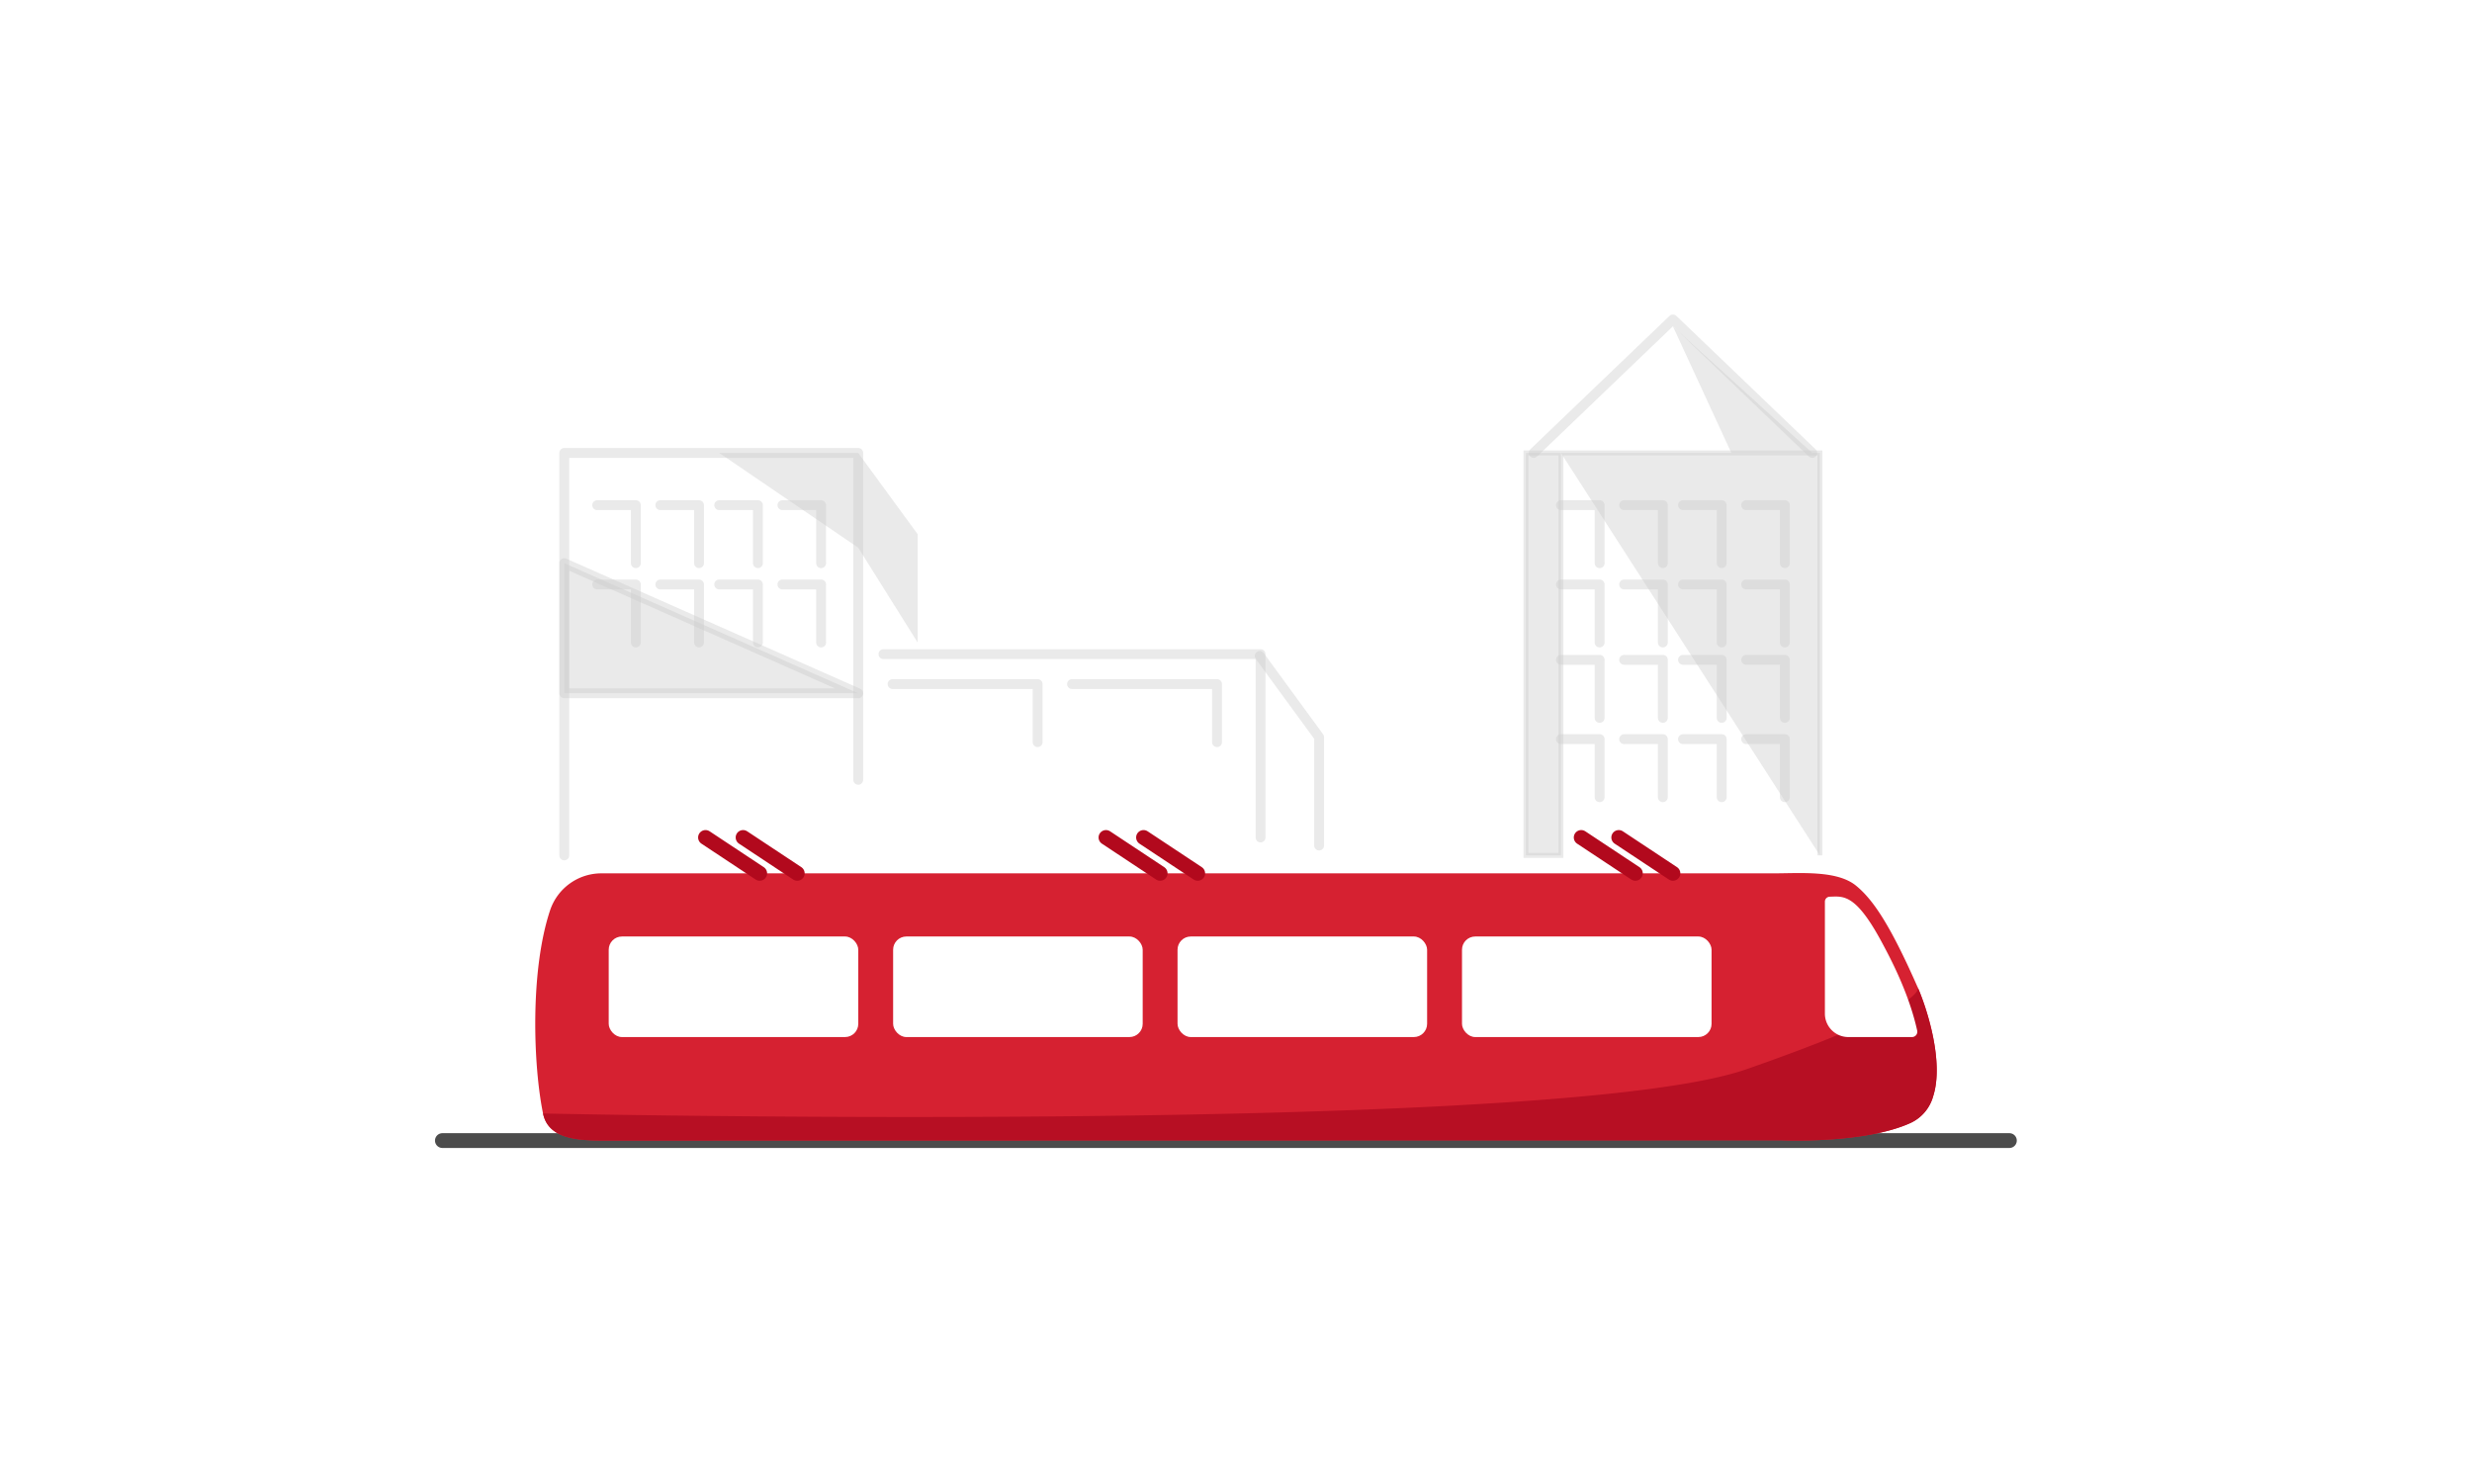
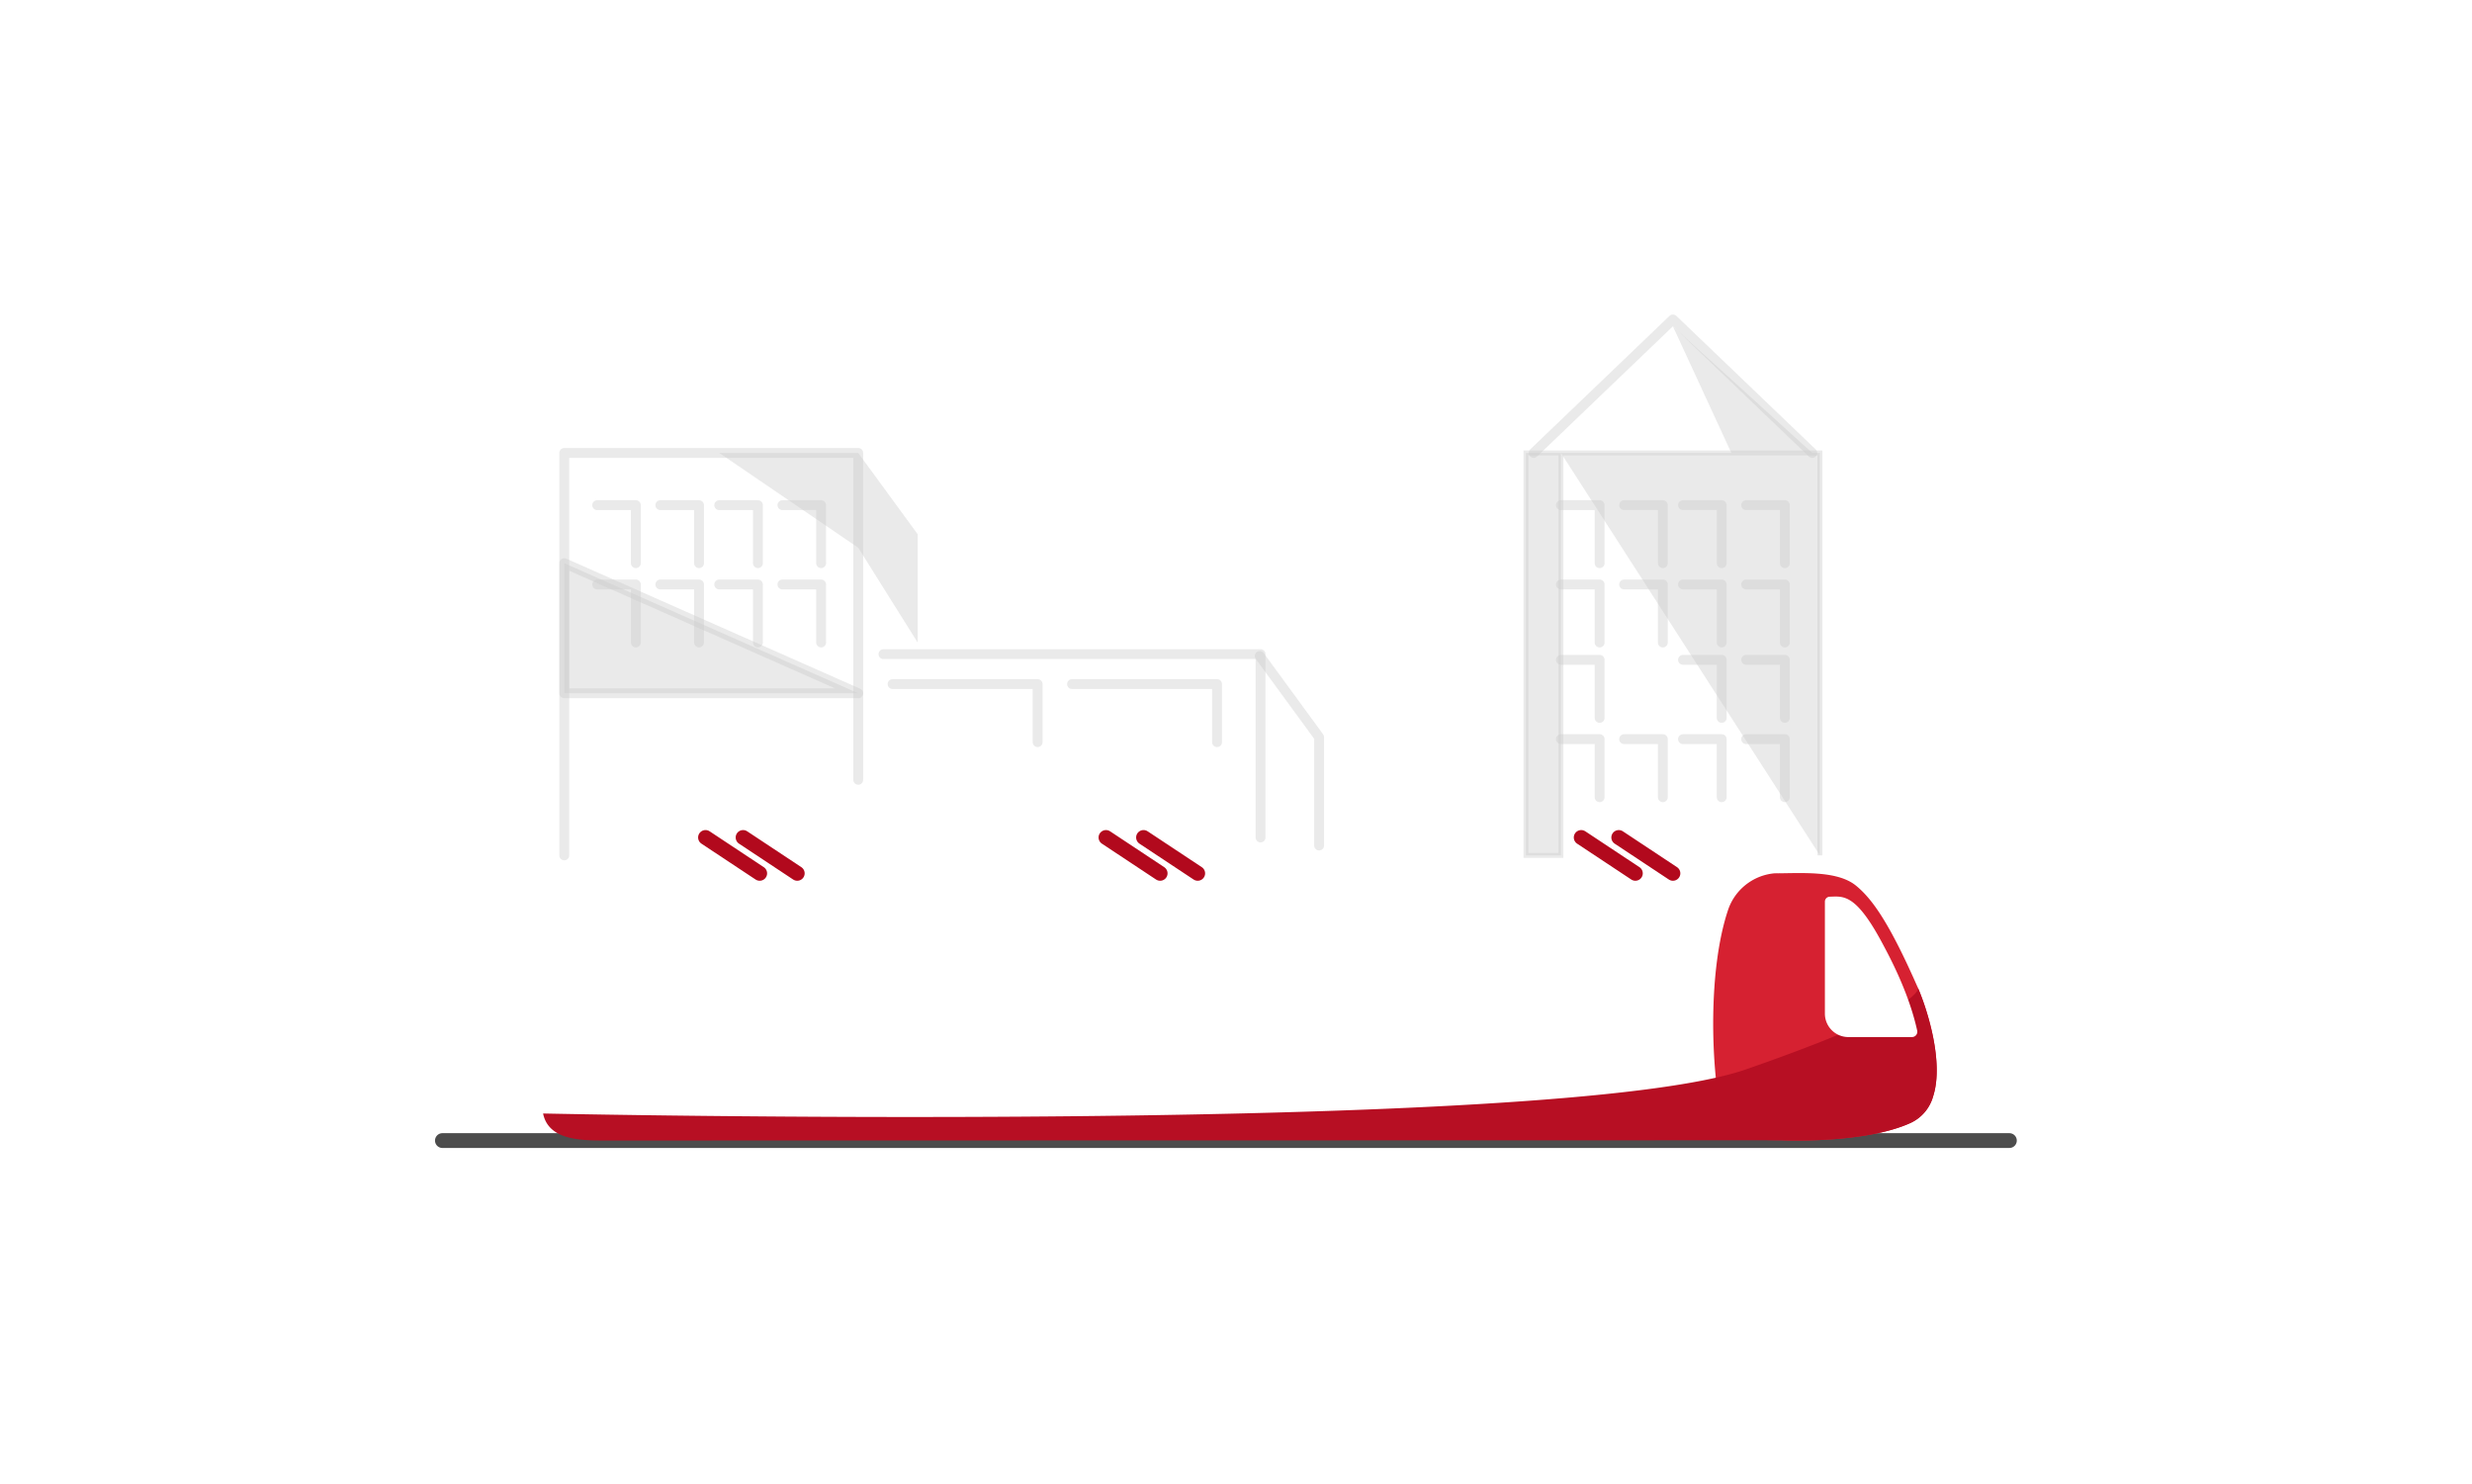
<svg xmlns="http://www.w3.org/2000/svg" viewBox="0 0 500.2 300.37">
  <defs>
    <style>.cls-1{fill:#fff;}.cls-2,.cls-5,.cls-6{fill:none;}.cls-2{stroke:#4c4c4c;}.cls-2,.cls-5,.cls-6,.cls-8{stroke-linecap:round;stroke-linejoin:round;}.cls-2,.cls-5{stroke-width:3px;}.cls-3{fill:#d62131;}.cls-4{fill:#b70f23;}.cls-5{stroke:#b2091d;}.cls-6,.cls-7,.cls-8{stroke:#ccc;}.cls-6,.cls-8{stroke-width:2px;}.cls-6,.cls-7,.cls-8,.cls-9{opacity:0.4;}.cls-7,.cls-8,.cls-9{fill:#ccc;}.cls-7{stroke-miterlimit:10;}</style>
  </defs>
  <title>PDE_PDA_4</title>
  <g id="Calque_2" data-name="Calque 2">
    <g id="Calque_1-2" data-name="Calque 1">
      <rect class="cls-1" width="500.2" height="300.37" />
      <line class="cls-2" x1="89.52" y1="230.82" x2="406.59" y2="230.82" />
-       <path class="cls-3" d="M358.85,176.74c5.4,0,12.83-.66,16.68,2.47,3.45,2.8,6.92,7.92,12.46,20.49,1.84,4.16,5.44,15.15,3.16,22.19a8.41,8.41,0,0,1-4.53,5.35c-9.39,4.3-26.22,3.52-26.22,3.52l-238.35.05c-5.24,0-11.13-.34-12.17-5.47-2-9.73-2.65-29,1.46-41.21a10.94,10.94,0,0,1,10.4-7.39Z" />
+       <path class="cls-3" d="M358.85,176.74c5.4,0,12.83-.66,16.68,2.47,3.45,2.8,6.92,7.92,12.46,20.49,1.84,4.16,5.44,15.15,3.16,22.19a8.41,8.41,0,0,1-4.53,5.35c-9.39,4.3-26.22,3.52-26.22,3.52c-5.24,0-11.13-.34-12.17-5.47-2-9.73-2.65-29,1.46-41.21a10.94,10.94,0,0,1,10.4-7.39Z" />
      <path class="cls-4" d="M388,199.7c1.84,4.16,5.44,15.15,3.16,22.19a8.41,8.41,0,0,1-4.53,5.35c-9.39,4.3-26.22,3.52-26.22,3.52l-238.35.05c-5.24,0-11.13-.34-12.17-5.47,0,0,205.06,4.45,243.45-8.94S388,199.7,388,199.7Z" />
      <rect class="cls-1" x="123.17" y="189.52" width="50.5" height="20.35" rx="2.68" />
      <rect class="cls-1" x="180.72" y="189.52" width="50.5" height="20.35" rx="2.68" />
      <rect class="cls-1" x="238.27" y="189.52" width="50.5" height="20.35" rx="2.68" />
      <rect class="cls-1" x="295.83" y="189.52" width="50.5" height="20.35" rx="2.68" />
      <line class="cls-5" x1="153.72" y1="176.74" x2="142.76" y2="169.48" />
      <line class="cls-5" x1="161.32" y1="176.74" x2="150.36" y2="169.48" />
      <line class="cls-5" x1="234.75" y1="176.74" x2="223.79" y2="169.48" />
      <line class="cls-5" x1="242.35" y1="176.74" x2="231.39" y2="169.48" />
      <line class="cls-5" x1="330.91" y1="176.74" x2="319.95" y2="169.48" />
      <line class="cls-5" x1="338.51" y1="176.74" x2="327.55" y2="169.48" />
      <path class="cls-1" d="M386.82,209.87H374a4.74,4.74,0,0,1-4.74-4.74V182.47a1,1,0,0,1,.94-1c2.71-.07,5.19-.75,10.46,9,1.72,3.18,5.57,10.36,7.27,18.07A1.08,1.08,0,0,1,386.82,209.87Z" />
      <polyline class="cls-6" points="114.18 173.11 114.18 91.66 173.66 91.66 173.66 157.81" />
      <polyline class="cls-6" points="120.84 118.28 128.66 118.28 128.66 130.02" />
      <polyline class="cls-6" points="133.62 102.23 141.45 102.23 141.45 113.97" />
      <polyline class="cls-6" points="145.53 102.23 153.36 102.23 153.36 113.97" />
      <polyline class="cls-6" points="158.32 102.23 166.15 102.23 166.15 113.97" />
      <polyline class="cls-6" points="216.92 138.44 246.26 138.44 246.26 150.19" />
      <polyline class="cls-6" points="180.62 138.44 209.96 138.44 209.96 150.19" />
      <polyline class="cls-6" points="120.84 102.23 128.66 102.23 128.66 113.97" />
      <polyline class="cls-6" points="133.62 118.28 141.45 118.28 141.45 130.02" />
      <polyline class="cls-6" points="145.53 118.28 153.36 118.28 153.36 130.02" />
      <polyline class="cls-6" points="158.32 118.28 166.15 118.28 166.15 130.02" />
      <polyline class="cls-6" points="315.85 118.28 323.68 118.28 323.68 130.02" />
      <polyline class="cls-6" points="328.64 102.23 336.47 102.23 336.47 113.97" />
      <polyline class="cls-6" points="340.55 102.23 348.38 102.23 348.38 113.97" />
      <polyline class="cls-6" points="353.33 102.23 361.16 102.23 361.16 113.97" />
      <polyline class="cls-6" points="315.85 102.23 323.68 102.23 323.68 113.97" />
      <polyline class="cls-6" points="328.64 118.28 336.47 118.28 336.47 130.02" />
      <polyline class="cls-6" points="340.55 118.28 348.38 118.28 348.38 130.02" />
      <polyline class="cls-6" points="353.33 118.28 361.16 118.28 361.16 130.02" />
      <polyline class="cls-6" points="315.85 149.58 323.68 149.58 323.68 161.33" />
-       <polyline class="cls-6" points="328.64 133.53 336.47 133.53 336.47 145.28" />
      <polyline class="cls-6" points="340.55 133.53 348.38 133.53 348.38 145.28" />
      <polyline class="cls-6" points="353.33 133.53 361.16 133.53 361.16 145.28" />
      <polyline class="cls-6" points="315.85 133.53 323.68 133.53 323.68 145.28" />
      <polyline class="cls-6" points="328.64 149.58 336.47 149.58 336.47 161.33" />
      <polyline class="cls-6" points="340.55 149.58 348.38 149.58 348.38 161.33" />
      <polyline class="cls-6" points="353.33 149.58 361.16 149.58 361.16 161.33" />
      <polyline class="cls-6" points="255.07 169.48 255.07 132.38 178.77 132.38" />
      <polyline class="cls-6" points="310.33 91.66 338.51 64.65 366.7 91.66" />
      <polyline class="cls-6" points="254.9 132.75 266.92 149.19 266.92 171.11" />
      <polyline class="cls-7" points="368.25 173.11 368.25 91.66 308.77 91.66 308.77 173.11 315.85 173.11 315.85 91.66" />
      <polygon class="cls-8" points="173.66 140.3 114.18 140.3 114.18 113.97 173.66 140.3" />
      <polyline class="cls-9" points="173.66 110.84 145.53 91.66 173.66 91.66 185.68 108.1 185.68 130.02" />
      <polygon class="cls-9" points="338.52 66.07 350.33 91.66 366.7 91.66 338.52 66.07" />
    </g>
  </g>
</svg>